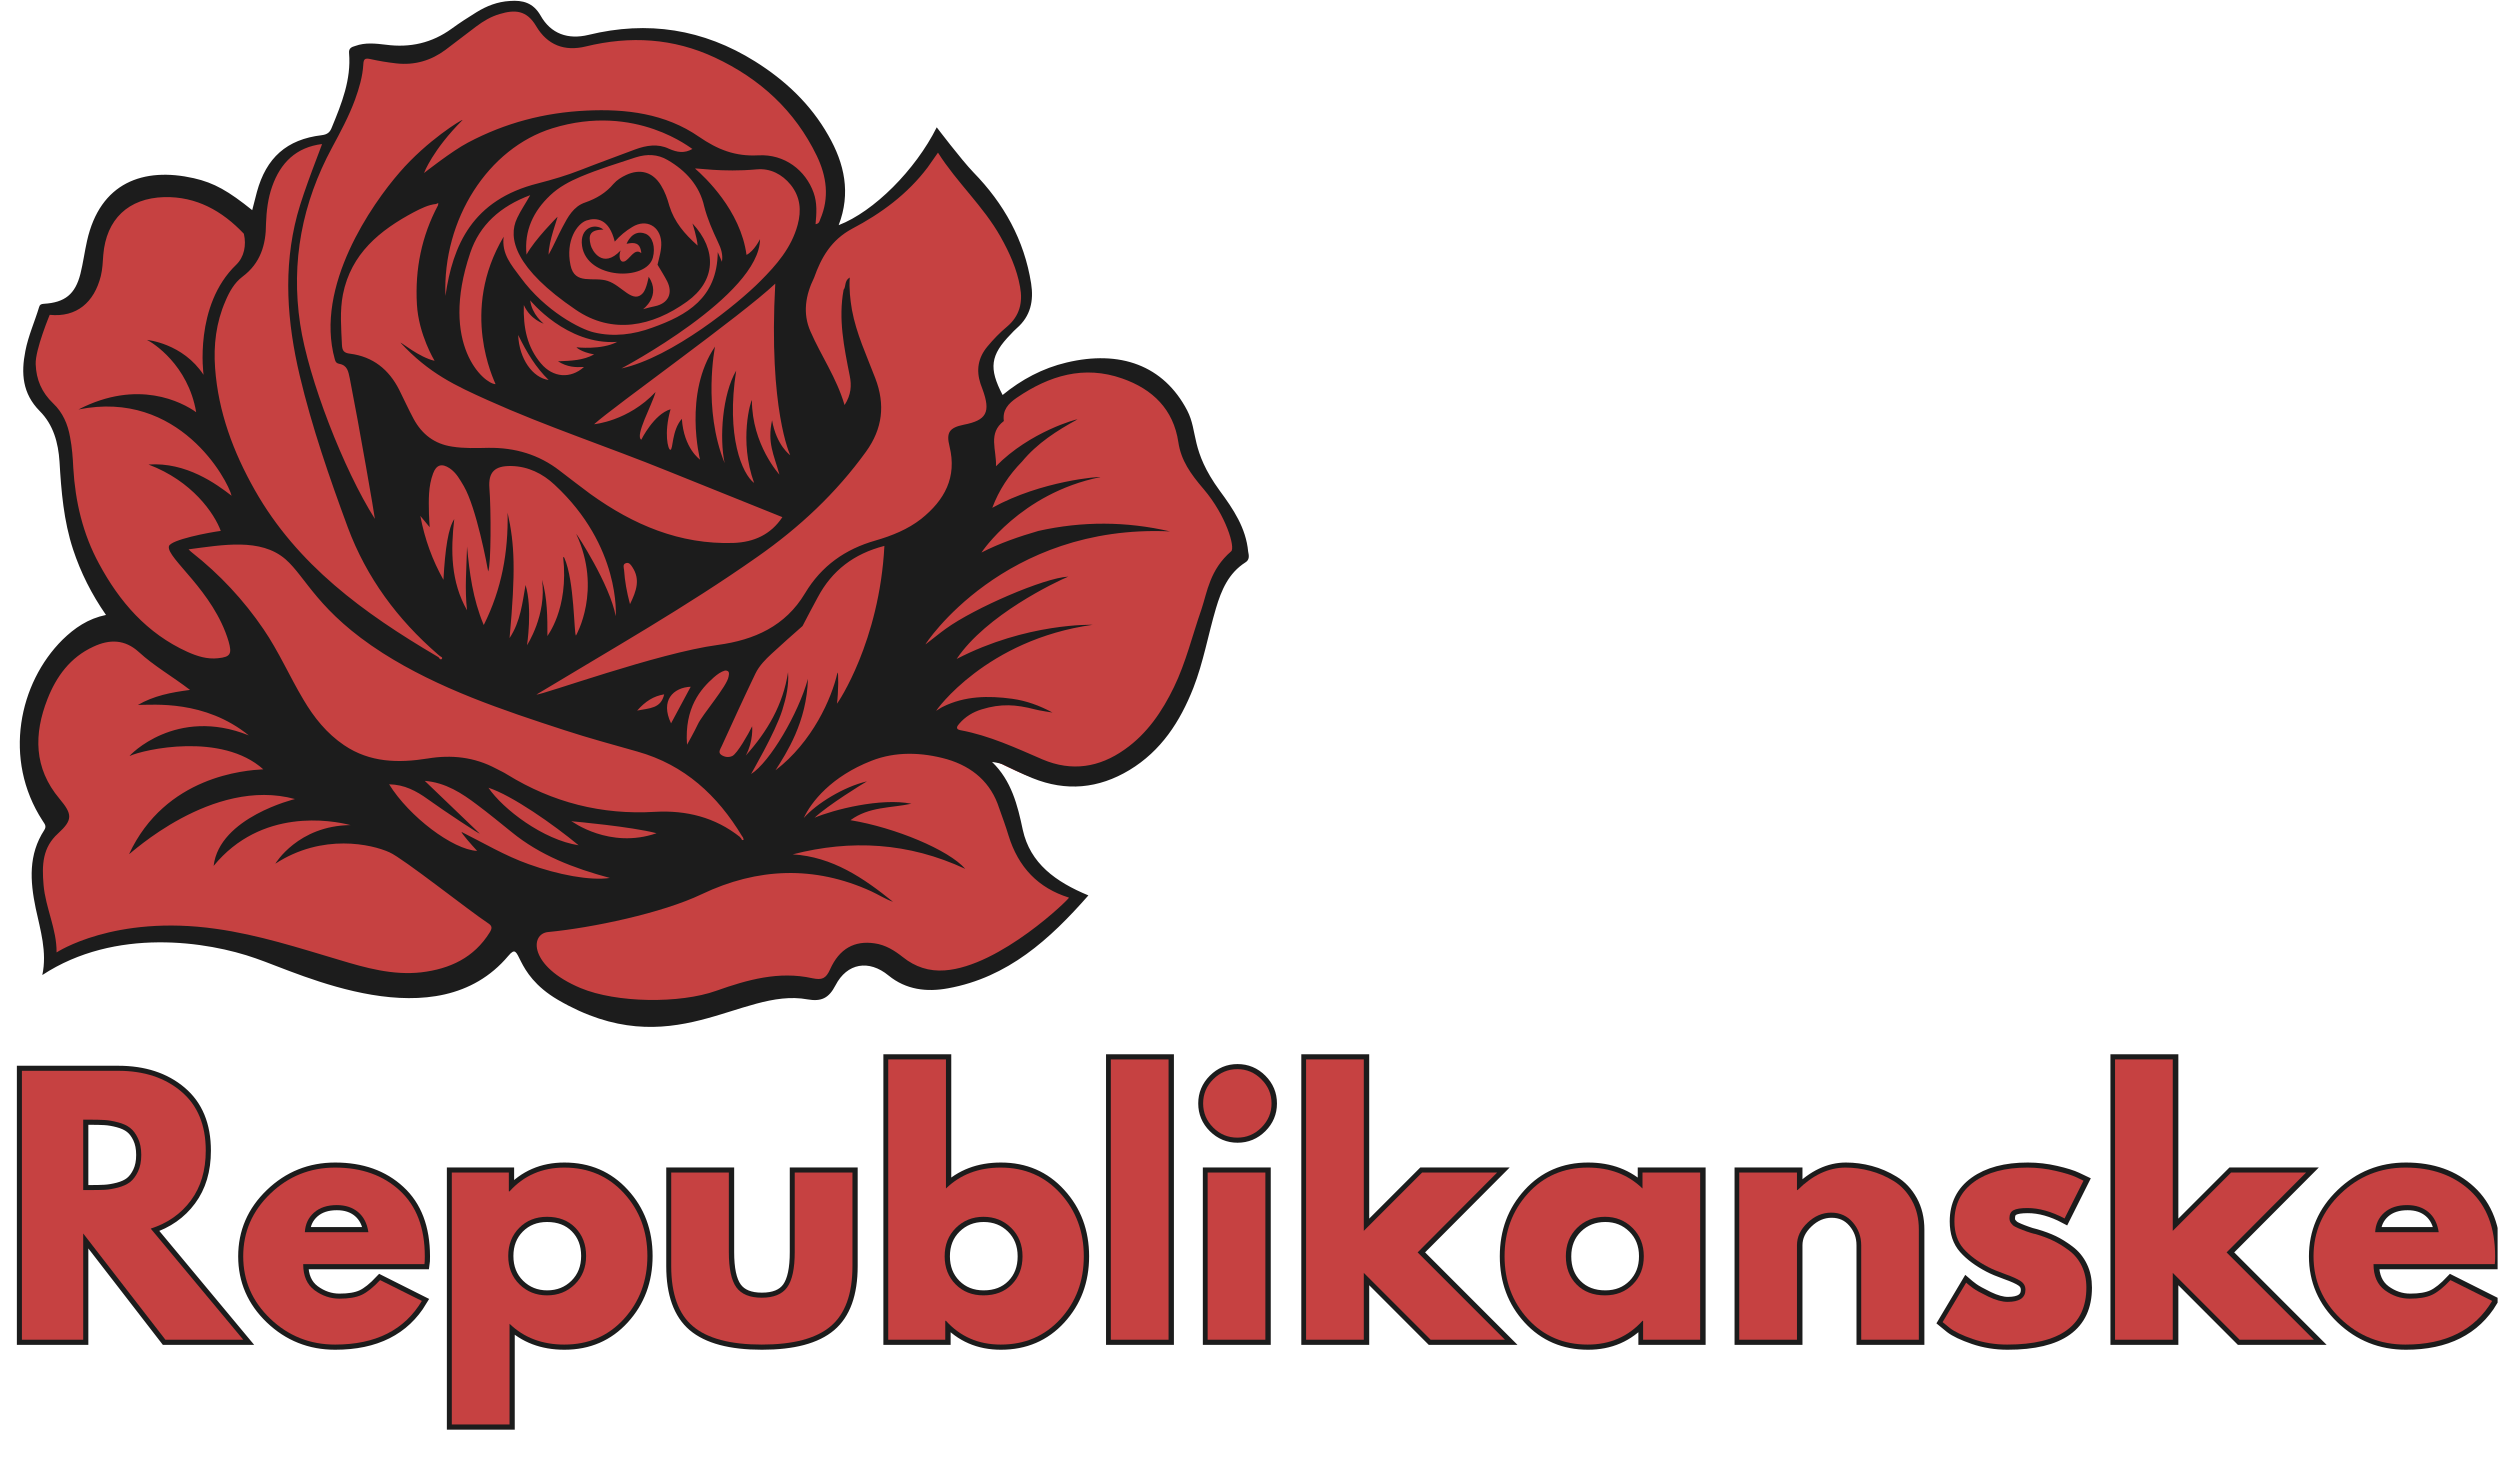
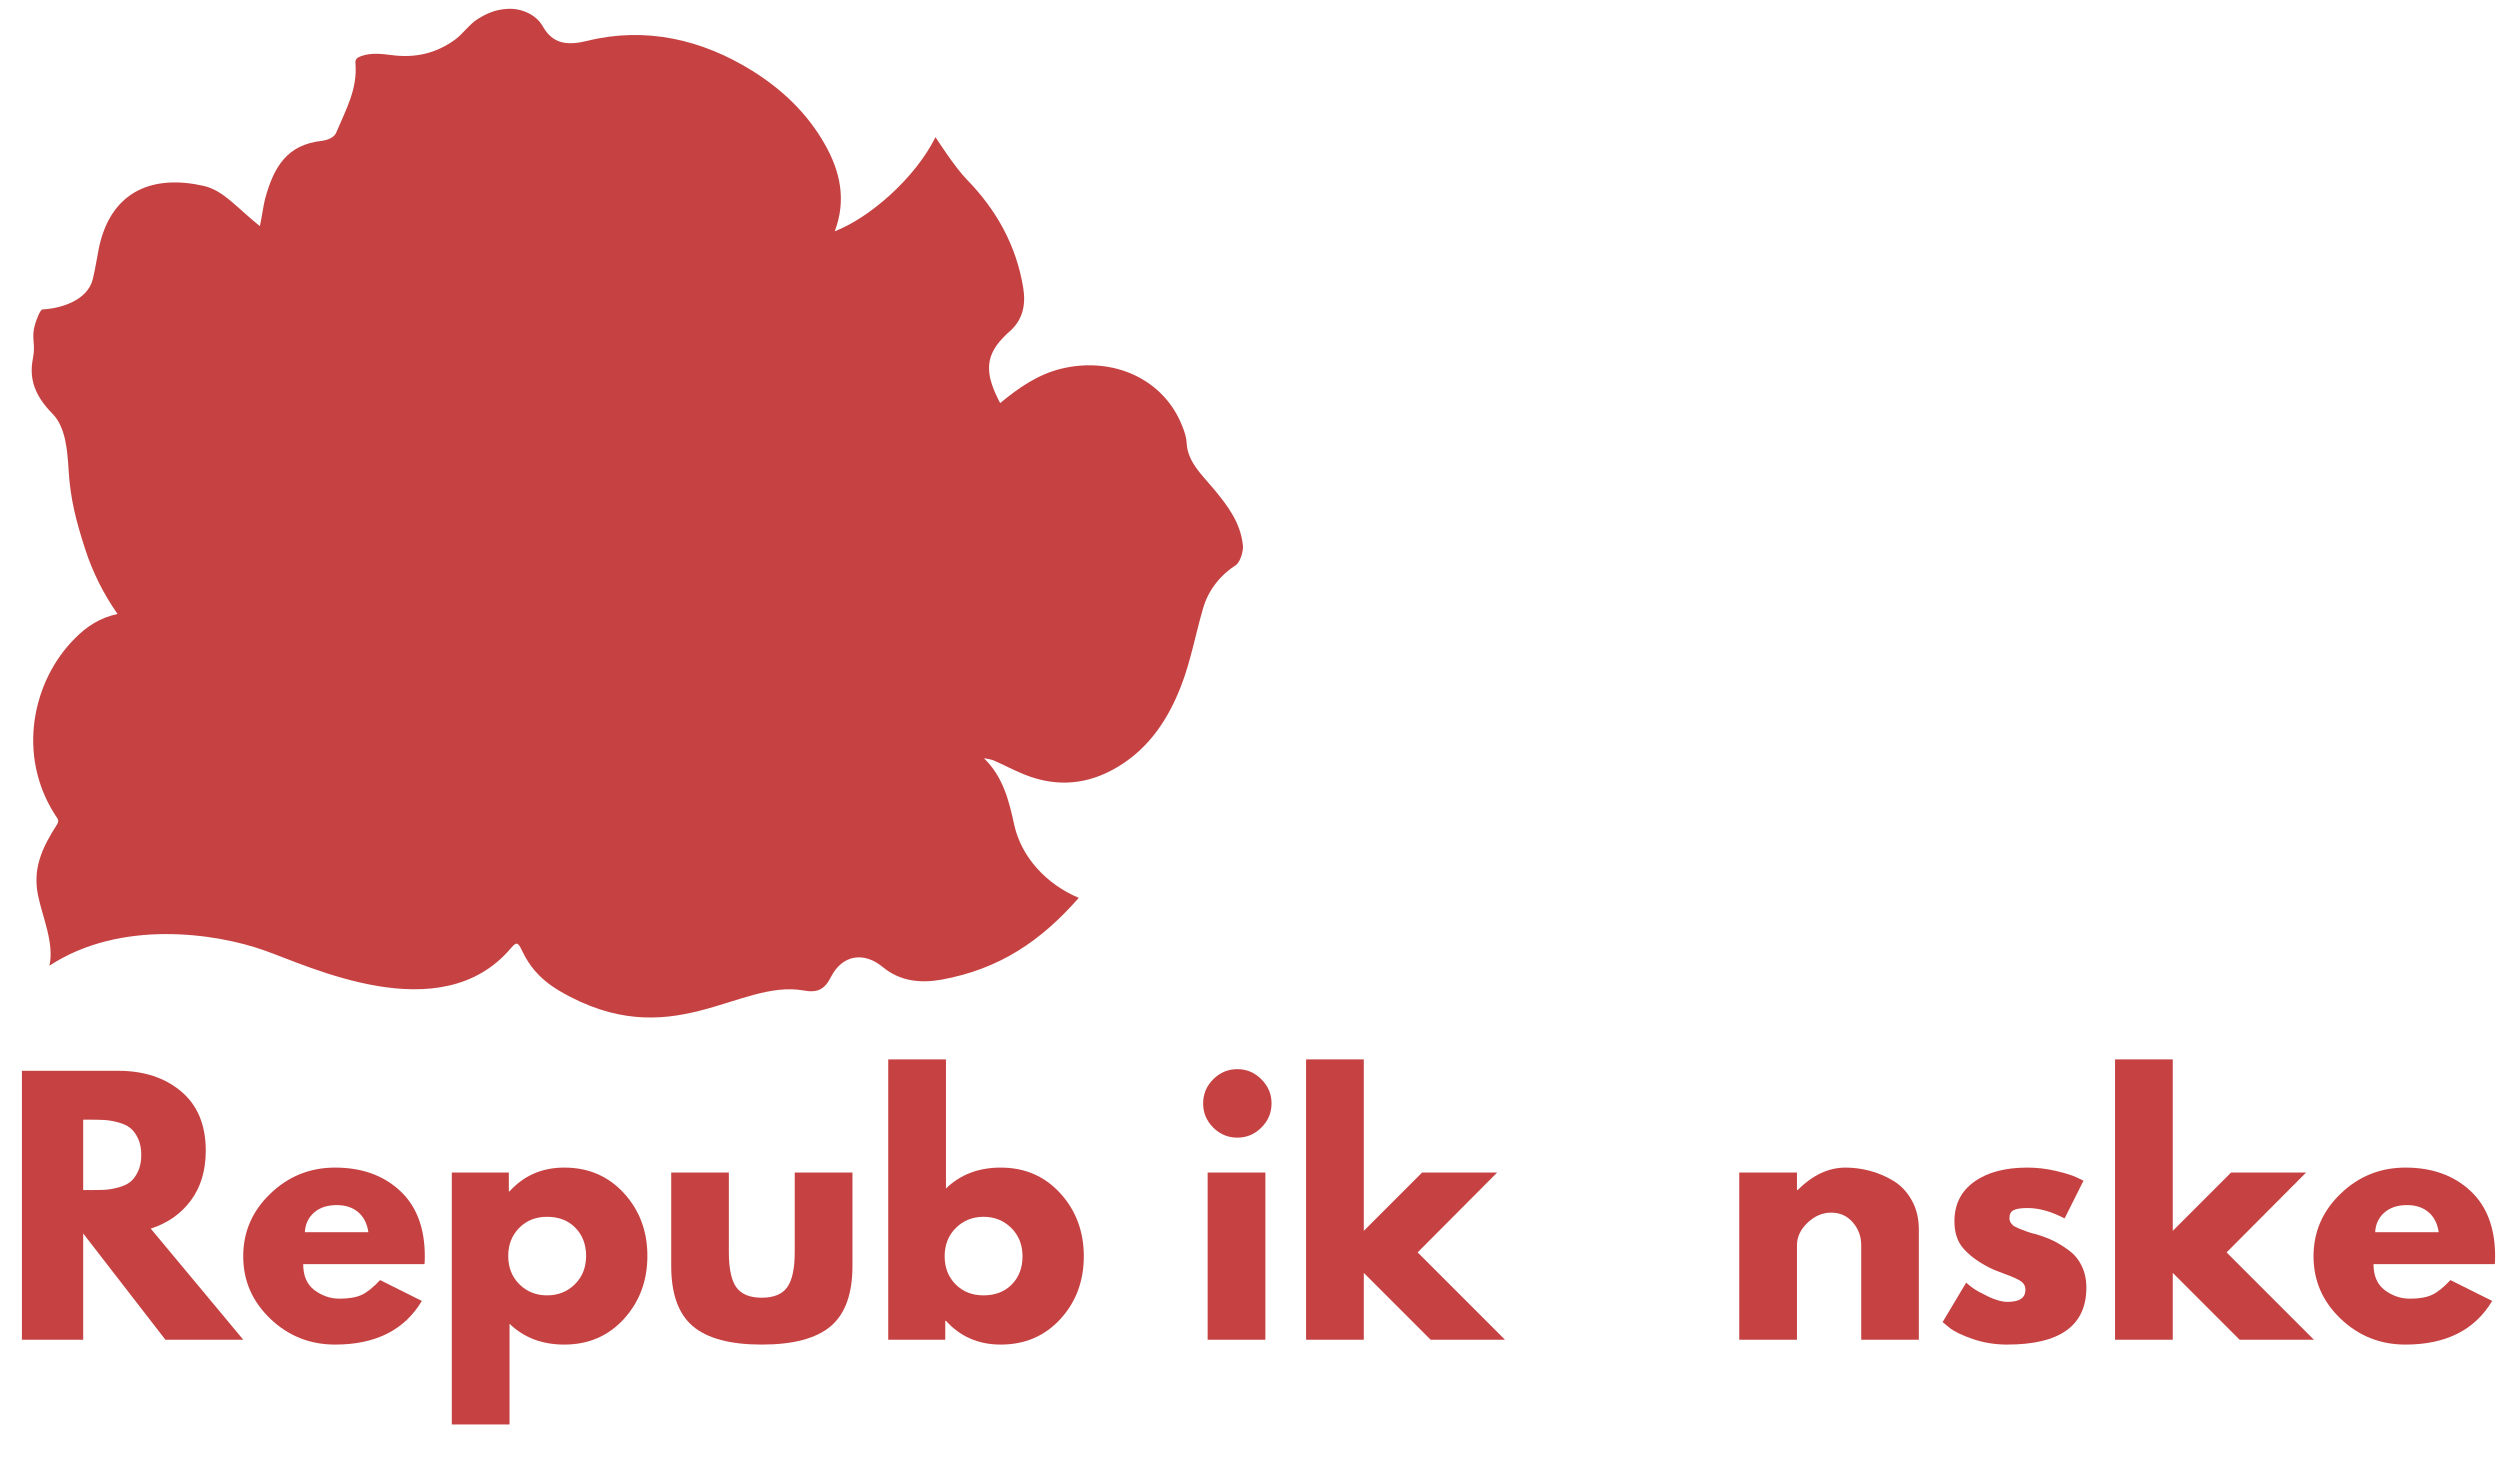
<svg xmlns="http://www.w3.org/2000/svg" width="600" zoomAndPan="magnify" viewBox="0 0 450 262.5" height="350" preserveAspectRatio="xMidYMid meet" version="1.0">
  <defs>
    <g />
    <clipPath id="15b3210c3e">
-       <path d="M 0.43 180 L 449.57 180 L 449.57 262 L 0.43 262 Z M 0.43 180 " clip-rule="nonzero" />
-     </clipPath>
+       </clipPath>
    <clipPath id="d1e6428f3e">
      <path d="M 416 210 L 449.57 210 L 449.57 243 L 416 243 Z M 416 210 " clip-rule="nonzero" />
    </clipPath>
  </defs>
  <path fill="#c64141" d="M 223.738 98.305 C 223.34 94.102 220.996 91.051 218.387 87.91 C 216.305 85.43 213.785 83.129 213.605 79.812 C 213.562 78.75 213.211 77.688 212.812 76.715 C 209.535 68.266 200.422 64.105 191.043 66.363 C 186.84 67.379 183.348 69.812 180.027 72.555 C 177.551 67.824 176.977 64.461 180.559 60.789 C 180.914 60.434 181.266 60.035 181.664 59.727 C 184.098 57.602 184.672 54.902 184.188 51.852 C 182.949 44.199 179.363 37.781 174.012 32.297 C 171.844 30.086 168.391 24.688 168.391 24.688 C 164.633 32.207 156.445 39.242 150.254 41.633 C 152.375 36.012 151.27 30.836 148.395 25.836 C 145.254 20.352 140.785 16.105 135.477 12.785 C 126.363 7.078 116.188 4.777 105.746 7.344 C 102.164 8.23 99.508 7.965 97.695 4.734 C 96.41 2.477 93.668 1.461 91.367 1.594 C 89.242 1.727 87.828 2.301 86.016 3.406 C 84.508 4.336 83.402 6.016 81.988 7.078 C 78.492 9.645 74.688 10.484 70.441 9.91 C 68.672 9.688 66.812 9.469 65.043 10.086 C 64.469 10.309 63.895 10.531 63.98 11.371 C 64.379 16.059 62.258 19.73 60.488 23.934 C 60.133 24.73 59.027 25.219 57.922 25.352 C 51.727 26.059 49.336 29.863 47.699 35.836 C 47.434 36.898 47.035 39.598 46.773 40.703 C 42.613 37.383 40.223 34.242 36.598 33.445 C 27.746 31.457 20.094 34.156 17.836 44.465 C 17.438 46.41 17.172 48.355 16.688 50.305 C 15.758 53.887 11.422 55.48 7.66 55.699 C 7.176 55.746 6.469 57.824 6.336 58.312 C 5.539 60.875 6.469 61.762 5.938 64.461 C 5.141 68.355 6.422 71.406 9.477 74.504 C 11.863 76.938 12.129 81.227 12.352 84.633 C 12.66 89.855 13.723 93.883 15.359 98.926 C 16.688 102.996 18.59 106.844 21.156 110.516 C 18.016 111.18 15.582 112.773 13.5 114.895 C 5.891 122.461 2.93 135.867 9.961 146.75 C 10.273 147.238 10.758 147.633 10.273 148.387 C 7.484 152.723 5.848 156.438 6.867 161.262 C 7.66 165.109 9.785 169.754 8.902 173.824 C 21.773 165.375 38.984 168.031 47.48 171.039 C 55.355 173.738 79.332 185.637 91.988 170.641 C 94.418 167.719 92.605 173.605 100.746 178.383 C 120.875 190.152 132.91 176.172 144.68 178.293 C 147.156 178.738 148.438 178.117 149.59 175.816 C 151.625 171.879 155.473 171.215 158.926 174.09 C 161.977 176.613 165.648 177.012 169.41 176.348 C 179.938 174.445 187.371 169.359 194.184 161.613 C 188.434 159.227 183.832 154.316 182.551 148.43 C 181.621 144.094 180.516 139.758 177.109 136.484 C 177.109 136.484 178.391 136.664 178.879 136.883 C 180.691 137.68 182.418 138.609 184.273 139.363 C 190.203 141.793 195.91 141.266 201.352 137.945 C 206.926 134.539 210.289 129.406 212.59 123.48 C 214.359 118.922 215.199 114.098 216.57 109.453 C 217.5 106.223 219.625 103.527 222.59 101.625 C 223.43 100.781 223.781 99.012 223.738 98.305 Z M 223.738 98.305 " fill-opacity="1" fill-rule="nonzero" />
-   <path fill="#1c1c1c" d="M 111.719 45.082 C 111.363 45.879 111.453 47.293 112.336 47.074 C 113.312 46.809 114.195 44.508 115.434 45.57 C 115.258 43.535 114.062 43.621 112.781 43.887 C 112.781 43.887 113.797 41.145 116.188 42.074 C 117.516 42.605 118 44.551 117.516 46.367 C 116.363 50.656 105.656 50.305 104.773 44.285 C 104.285 40.969 107.074 40.082 108.621 41.32 C 106.277 41.367 105.836 42.207 106.32 44.109 C 106.543 45.039 108.445 48.535 111.719 45.082 Z M 224.18 101.227 C 221.129 103.172 219.844 106.223 218.871 109.5 C 217.457 114.277 216.617 119.188 214.801 123.832 C 212.414 129.895 209.008 135.16 203.301 138.609 C 197.723 141.973 191.883 142.504 185.867 140.07 C 184.008 139.316 182.195 138.387 180.383 137.547 C 179.895 137.328 178.566 137.148 178.566 137.148 C 182.062 140.512 183.168 144.938 184.098 149.359 C 185.426 155.422 190.027 158.738 195.91 161.172 C 188.965 169.094 181.398 175.949 170.648 177.895 C 166.801 178.605 163.082 178.16 159.941 175.594 C 156.402 172.676 152.465 173.34 150.387 177.363 C 149.191 179.664 147.863 180.328 145.344 179.887 C 133.309 177.676 121.055 192.008 100.438 179.977 C 92.121 175.109 93.977 169.094 91.5 172.055 C 78.582 187.406 54.07 175.242 46.02 172.5 C 37.348 169.445 20.758 166.879 7.617 175.508 C 8.504 171.348 7.262 167.41 6.422 163.473 C 5.406 158.562 5.098 153.828 7.973 149.406 C 8.457 148.652 7.973 148.254 7.66 147.723 C 0.449 136.617 3.457 122.902 11.246 115.16 C 13.414 113.039 15.848 111.355 19.078 110.691 C 16.465 106.934 14.52 103.039 13.148 98.879 C 11.465 93.75 11.023 88.438 10.715 83.129 C 10.492 79.68 9.609 76.449 7.133 73.973 C 4.035 70.832 3.77 67.203 4.566 63.176 C 5.098 60.434 6.246 57.914 7.043 55.258 C 7.176 54.816 7.395 54.727 7.883 54.684 C 11.688 54.461 13.547 52.957 14.477 49.285 C 14.961 47.34 15.227 45.305 15.668 43.355 C 18.016 32.828 25.844 30.039 34.871 32.074 C 38.586 32.914 41.152 34.422 45.398 37.828 C 45.711 36.676 45.977 35.613 46.242 34.555 C 47.922 28.402 51.594 25.086 57.922 24.332 C 59.027 24.199 59.426 23.715 59.734 22.918 C 61.504 18.625 63.23 14.336 62.832 9.555 C 62.742 8.672 63.316 8.449 63.938 8.273 C 65.75 7.609 67.609 7.832 69.469 8.051 C 73.805 8.629 77.742 7.742 81.281 5.176 C 82.738 4.113 84.246 3.141 85.75 2.211 C 87.605 1.062 89.555 0.309 91.766 0.176 C 94.109 0 95.969 0.488 97.297 2.789 C 99.152 6.105 102.25 7.168 105.922 6.281 C 116.586 3.672 126.582 5.219 135.918 11.059 C 141.359 14.469 145.918 18.758 149.102 24.379 C 152.023 29.465 153.172 34.773 150.961 40.527 C 157.289 38.094 164.766 30.617 168.613 22.918 C 168.613 22.918 173.039 28.758 175.207 31.012 C 180.691 36.633 184.363 43.18 185.602 51.012 C 186.09 54.152 185.516 56.895 183.035 59.062 C 182.637 59.418 182.285 59.77 181.93 60.168 C 178.258 63.93 177.949 66.273 180.469 71.098 C 183.875 68.309 187.68 66.273 191.973 65.258 C 201.574 62.957 209.449 65.742 213.695 73.883 C 215.688 77.734 214.227 81.008 219.535 88.305 C 222.012 91.668 224.27 95.031 224.668 99.277 C 224.801 99.941 224.977 100.738 224.18 101.227 Z M 146.535 49.992 C 144.988 53.133 144.457 56.41 145.875 59.637 C 147.777 64.02 150.562 67.957 152.023 72.91 C 153.219 71.051 153.305 69.371 152.953 67.645 C 151.934 62.512 150.871 57.426 151.848 52.16 C 152.332 51.543 151.934 50.566 152.953 49.949 C 152.82 52.027 153.039 53.93 153.352 55.789 C 154.145 60.082 156.004 64.02 157.555 68.09 C 159.367 72.82 158.879 77.156 155.871 81.316 C 150.473 88.793 143.883 94.941 136.359 100.207 C 123.531 109.234 109.949 116.93 96.543 125.027 C 97.562 125.117 118.531 117.508 129.195 116.09 C 135.742 115.207 141.359 112.727 144.898 106.801 C 147.863 101.844 152.156 98.836 157.598 97.289 C 160.516 96.445 163.395 95.297 165.824 93.395 C 170.027 90.031 172.285 85.918 170.914 80.344 C 170.293 77.867 170.871 76.98 173.48 76.449 C 177.551 75.652 178.391 74.238 176.844 70.035 C 176.711 69.727 176.621 69.371 176.488 69.062 C 175.691 66.629 176.047 64.414 177.727 62.383 C 178.789 61.098 179.984 59.859 181.266 58.797 C 183.523 56.895 184.141 54.461 183.609 51.629 C 183.035 48.402 181.707 45.48 180.117 42.648 C 177.02 37.117 172.242 32.871 168.836 27.473 C 168.125 28.449 167.598 29.289 166.977 30.129 C 163.348 34.949 158.57 38.445 153.352 41.188 C 149.59 43.223 147.82 46.367 146.535 49.992 Z M 150.652 126.664 C 150.828 126.531 158.305 115.473 159.191 98.262 C 153.703 99.676 149.766 102.684 147.199 107.508 C 146.27 109.234 145.344 110.957 144.457 112.684 C 142.598 114.32 140.742 115.957 138.926 117.641 C 137.777 118.699 136.672 119.809 135.965 121.266 C 133.883 125.602 131.895 129.938 129.902 134.316 C 129.68 134.805 129.195 135.426 129.812 135.867 C 130.387 136.266 131.098 136.398 131.805 136.086 C 132.688 135.691 134.77 132.016 135.387 130.734 C 135.387 130.734 135.652 133.391 134.238 136 C 138.129 131.664 140.961 126.84 141.848 121 C 142.023 123.301 141.539 125.516 140.828 127.77 C 139.547 131.93 135.078 139.449 135.211 139.316 C 138.574 137.195 143.707 128.434 145.43 122.195 C 145.211 130.027 141.539 135.559 139.59 138.652 C 146.227 133.566 149.723 125.691 150.738 121.09 C 150.961 120.781 150.918 124.762 150.652 126.664 Z M 133.574 151.219 C 133.574 151.219 133.574 151.262 133.574 151.219 C 133.574 151.262 133.617 151.219 133.574 151.219 C 133.75 151.176 133.973 151.219 133.797 150.91 C 133.797 150.91 133.797 150.91 133.797 150.953 C 133.797 150.82 133.707 150.645 133.574 150.512 C 129.148 143.168 123.223 137.68 114.77 135.293 C 110.391 134.051 105.969 132.859 101.633 131.441 C 90.352 127.77 78.98 123.965 68.891 117.551 C 57.211 110.074 55.09 103.879 51.371 100.648 C 46.902 96.801 40.047 98.086 33.941 98.879 C 34.25 99.191 34.383 99.324 34.562 99.457 C 39.559 103.395 43.852 107.996 47.434 113.258 C 50.18 117.285 52.125 121.754 54.602 125.91 C 56.504 129.141 58.805 132.016 61.945 134.141 C 66.594 137.281 71.723 137.371 76.988 136.531 C 81.281 135.82 85.395 136.266 89.289 138.344 C 89.953 138.699 90.66 139.008 91.277 139.406 C 99.465 144.449 108.312 146.707 117.914 146.129 C 123.531 145.82 128.707 147.105 133.176 150.645 C 133.398 150.863 133.484 151.043 133.574 151.219 Z M 87.918 141.793 C 90.527 145.645 97.781 151.176 104.152 152.148 C 99.598 148.387 92.164 143.168 87.918 141.793 Z M 103.18 147.855 C 103.047 147.812 102.957 147.812 102.824 147.766 C 102.914 147.855 109.773 152.898 118.176 149.98 C 113.621 148.785 103.18 147.855 103.18 147.855 Z M 74.512 38.18 C 68.363 41.453 63.184 45.656 61.727 53 C 61.148 55.965 61.414 59.02 61.547 62.027 C 61.594 63.09 61.859 63.531 63.008 63.664 C 67.121 64.195 70 66.496 71.855 70.168 C 72.742 71.938 73.539 73.707 74.469 75.434 C 75.973 78.176 78.184 79.902 81.367 80.387 C 83.582 80.742 85.75 80.652 87.961 80.609 C 92.695 80.562 96.984 81.805 100.746 84.723 C 102.605 86.141 104.418 87.555 106.277 88.926 C 113.977 94.457 122.336 98.039 132.027 97.73 C 135.699 97.598 138.75 96.227 140.828 93.086 C 133.93 90.297 127.07 87.555 120.258 84.812 C 109.461 80.43 98.402 76.805 87.785 72.027 C 81.988 69.414 77.254 67.246 72.078 61.672 C 72.211 61.586 75.484 64.328 78.227 64.945 C 78.227 64.945 75.352 60.258 75.043 54.77 C 74.688 48.445 75.883 42.516 78.848 36.941 C 78.848 36.809 78.891 36.676 78.891 36.543 C 78.758 36.59 78.625 36.676 78.492 36.719 C 77.121 36.852 75.793 37.516 74.512 38.18 Z M 138.973 75.652 C 139.77 80.211 142.246 81.938 142.246 81.938 C 142.246 81.938 138.309 73.75 139.547 51.055 C 133.531 56.762 110.434 73.176 106.941 76.359 C 106.941 76.359 113.047 75.832 118 70.566 C 117.383 72.867 114.238 78.441 115.434 79.148 C 115.434 79.148 117.691 74.547 120.699 73.664 C 119.461 78.043 120.258 80.961 120.656 80.961 C 121.188 81.008 120.875 77.512 122.734 75.387 C 123.09 80.742 126.008 82.73 126.008 82.73 C 126.008 82.73 122.957 70.832 128.707 62.383 C 128.707 62.383 126.449 73.574 130.434 83.352 C 129.461 78.793 130.035 70.965 132.512 66.715 C 130.652 78.574 133.617 85.344 135.742 86.934 C 132.953 79.238 135.168 72.027 135.344 72.027 C 135.344 80.035 140.297 85.43 140.297 85.43 C 139.281 81.758 138.086 79.723 138.973 75.652 Z M 143.574 40.48 C 144.281 37.871 144.059 35.438 142.332 33.27 C 140.785 31.367 138.66 30.262 136.227 30.484 C 129.992 31.059 125.035 30.172 125.125 30.352 C 126.805 31.809 133.309 37.871 134.371 45.879 C 135.742 45.215 136.805 43.047 136.805 43.047 C 136.715 53.18 111.852 66.32 111.852 66.32 C 121.008 64.328 132.953 54.551 136.848 50.613 C 139.77 47.691 142.465 44.594 143.574 40.48 Z M 105.125 66.055 C 103.578 66.141 102.117 66.098 100.438 65.035 C 102.914 64.945 104.992 64.859 106.941 63.797 C 104.508 63.355 103.754 62.512 103.754 62.512 C 103.754 62.512 108.223 63.043 111.098 61.539 C 101.984 62.16 95.438 54.062 95.438 54.062 C 95.703 56.586 97.871 58.266 97.871 58.266 C 97.871 58.266 95.438 57.516 94.289 54.902 C 94.156 59.02 94.906 62.512 97.383 65.434 C 99.551 68 102.691 68.223 105.125 66.055 Z M 93.27 60.301 C 93.445 64.594 95.879 68 98.754 68.398 C 96.453 66.141 94.863 63.531 93.27 60.301 Z M 120.168 28.801 C 118.355 27.738 116.453 27.695 114.461 28.316 C 111.098 29.422 107.781 30.438 104.508 31.809 C 102.516 32.652 100.613 33.668 99.066 35.129 C 96.012 38.004 94.332 41.5 94.773 45.836 C 96.191 43.18 100.348 39.02 100.348 39.02 C 100.438 39.109 98.711 43.535 98.754 45.836 C 99.684 44.199 100.391 42.473 101.277 40.836 C 102.207 39.066 103.223 37.164 105.305 36.457 C 107.34 35.746 109.062 34.73 110.434 33.094 C 111.055 32.387 111.852 31.898 112.691 31.5 C 115.258 30.305 117.516 30.969 118.973 33.359 C 119.684 34.508 120.125 35.746 120.477 37.031 C 121.363 39.949 123.223 42.117 125.566 44.199 C 125.477 42.738 124.637 40.215 124.637 40.215 C 129.148 45.039 128.84 50.566 123.664 54.285 C 117.383 58.797 110.215 60.258 103.621 55.746 C 92.738 48.355 91.324 42.871 93.094 39.242 C 93.711 37.914 94.551 36.719 95.438 35.129 C 90.086 37.117 86.324 40.48 84.641 45.523 C 79.023 62.117 87.164 69.105 89.199 69.148 C 88.977 68.484 82.695 56.012 90.66 42.605 C 90.262 45.703 92.031 47.691 93.711 49.949 C 98.18 56.055 104.551 59.285 106.852 59.816 C 110.48 60.699 114.062 60.215 117.426 58.973 C 123.621 56.762 129.105 53.664 129.195 45.391 C 129.547 46.234 129.77 46.629 129.945 47.117 C 130.168 45.789 129.77 44.684 129.238 43.578 C 128.266 41.5 127.336 39.418 126.762 37.164 C 125.922 33.402 123.441 30.703 120.168 28.801 Z M 105.57 39.684 C 103.887 40.262 101.766 43.27 102.691 47.738 C 103.445 51.41 106.852 49.727 109.375 50.566 C 111.984 51.41 113.93 54.816 115.746 52.734 C 116.406 51.941 116.762 49.816 116.762 49.816 C 119.062 53.266 115.746 55.656 115.746 55.656 C 116.539 55.434 117.203 55.258 117.867 55.125 C 120.258 54.637 121.188 52.824 120.082 50.613 C 119.551 49.594 118.93 48.621 118.355 47.648 C 118.664 46.32 119.105 44.949 119.02 43.578 C 118.84 40.703 116.32 39.332 113.844 40.836 C 112.648 41.543 111.586 42.43 110.656 43.488 C 109.641 39.332 107.34 39.109 105.57 39.684 Z M 124.637 26.809 C 124.68 26.988 114.551 18.406 99.418 23.094 C 87.871 26.68 79.645 39.465 80.176 53.266 C 81.5 44.152 84.996 35.969 96.852 33.004 C 99.418 32.34 101.984 31.59 104.461 30.617 C 107.738 29.332 111.055 28.137 114.328 26.898 C 116.363 26.148 118.441 25.836 120.391 26.766 C 121.895 27.43 123.176 27.652 124.637 26.809 Z M 113.844 102.109 C 113.578 101.711 113.266 101.18 112.691 101.359 C 112.027 101.535 112.293 102.199 112.336 102.641 C 112.469 104.543 112.781 106.445 113.398 108.746 C 114.594 106.312 115.258 104.277 113.844 102.109 Z M 75.66 92.863 C 76.457 97.066 77.828 100.828 79.82 104.367 C 80.129 98.66 80.703 95.031 81.766 93.438 C 81.102 99.145 81.148 104.719 84.066 109.852 C 83.625 106.047 83.98 102.199 84.066 98.395 C 84.508 103.082 85.086 107.773 87.074 112.508 C 90.352 105.961 91.5 99.277 91.367 92.332 C 91.367 92.289 91.41 92.242 91.367 92.289 C 92.648 97.996 92.828 102.73 91.723 114.852 C 93.711 111.844 94.023 108.523 94.598 105.297 C 95.879 109.5 94.863 116.133 94.863 116.133 C 94.863 116.133 98.445 110.691 97.562 104.367 C 98.535 107.684 98.535 111.09 98.535 114.496 C 98.402 114.543 102.426 109.766 101.367 100.25 C 101.453 100.297 101.586 100.34 101.586 100.43 C 103.402 104.543 103.312 114.145 103.668 114.41 C 103.668 114.41 108.445 106.223 103.711 96.094 C 103.801 96.051 109.773 105.207 110.832 110.914 C 110.832 110.914 111.809 98.348 99.816 87.246 C 97.695 85.254 95.039 83.926 91.988 83.883 C 89.066 83.84 87.871 84.945 88.094 87.863 C 88.402 91.758 88.402 101.711 87.871 102.863 C 87.695 101.801 85.75 91.402 83.492 87.512 C 82.785 86.316 82.121 85.078 80.926 84.281 C 79.512 83.352 78.539 83.66 77.961 85.211 C 77.078 87.555 77.164 89.988 77.211 92.422 C 77.211 93.172 77.297 93.926 77.344 94.898 Z M 119.551 124.984 C 117.648 125.293 116.188 126.223 114.684 127.902 C 116.938 127.461 118.973 127.551 119.551 124.984 Z M 124.328 123.613 C 121.23 123.746 118.797 126.043 120.789 130.203 C 121.984 127.945 123.133 125.824 124.328 123.613 Z M 123.664 134.051 C 123.664 134.051 125.035 131.621 125.609 130.379 C 126.363 128.699 130.875 123.523 131.141 121.797 C 131.23 121.312 131.406 120.691 130.52 120.691 C 129.727 120.914 129.105 121.398 128.484 121.93 C 126.141 124.008 123.176 127.371 123.664 134.051 Z M 54.027 58.312 C 55.488 68.133 61.859 84.547 67.477 93.395 C 67.477 92.996 64.559 76.184 62.965 68.133 C 62.699 66.895 62.566 65.742 61.016 65.477 C 60.621 65.391 60.398 65.211 60.266 64.68 C 56.594 51.496 66.988 36.719 71.902 31.059 C 76.898 25.262 83.184 21.457 83.27 21.59 C 77.828 27.031 76.324 31.145 76.324 31.145 C 76.324 31.145 81.367 27.164 84.246 25.66 C 90.926 22.121 98.004 20.262 105.523 19.91 C 112.691 19.555 119.77 20.441 125.789 24.598 C 129.195 26.941 132.336 28.184 136.492 27.961 C 141.273 27.695 145.031 30.703 146.449 34.684 C 147.113 36.543 146.98 38.402 146.801 40.348 C 147.465 40.262 147.512 39.816 147.645 39.465 C 149.324 35.57 148.793 31.723 147.023 28.051 C 143.086 19.91 136.805 14.156 128.664 10.352 C 121.188 6.859 113.445 6.414 105.438 8.363 C 101.633 9.289 98.535 8.141 96.5 4.691 C 94.773 1.77 92.605 1.727 89.953 2.523 C 88.402 2.965 86.988 3.805 85.703 4.777 C 83.848 6.148 82.031 7.609 80.176 8.98 C 77.562 10.926 74.598 11.77 71.371 11.414 C 69.777 11.238 68.184 10.973 66.594 10.617 C 65.707 10.441 65.441 10.617 65.398 11.59 C 65.266 13.805 64.645 15.883 63.895 17.961 C 62.785 20.969 61.281 23.758 59.777 26.547 C 54.383 36.543 52.348 47.117 54.027 58.312 Z M 43.629 49.816 C 42.172 50.922 41.285 52.516 40.578 54.195 C 38.898 58.047 38.41 62.117 38.719 66.273 C 39.293 74.148 41.992 81.359 45.844 88.176 C 53.496 101.711 65.531 110.383 78.492 118.035 C 78.625 118.125 78.758 118.215 78.934 118.301 C 79.066 118.523 79.332 118.832 79.512 118.613 C 79.777 118.301 79.289 118.215 79.113 118.035 C 79.023 117.949 78.891 117.859 78.801 117.773 C 71.547 111.488 65.973 103.969 62.609 94.941 C 59.293 85.961 56.152 76.891 53.938 67.559 C 51.684 58 50.93 48.355 53.496 38.711 C 54.648 34.332 58.055 25.883 57.965 25.926 C 53.32 26.5 50.488 29.289 48.984 33.578 C 48.23 35.703 47.965 37.961 47.879 40.262 C 47.879 44.02 46.902 47.383 43.629 49.816 Z M 33.719 117.328 C 35.488 118.125 37.305 118.699 39.25 118.48 C 41.508 118.258 41.773 117.684 41.152 115.473 C 38.453 106.355 29.961 100.473 30.402 98.348 C 30.625 97.156 37.703 95.828 39.738 95.562 C 38.586 92.422 34.605 86.582 26.73 83.617 C 33.5 83.129 38.941 87.113 41.684 89.234 C 41.02 86.449 32.262 70.035 14.121 73.707 C 24.828 68.176 32.746 72.379 35.312 74.195 C 33.852 65.656 27.48 61.672 26.465 61.188 C 26.465 61.188 32.879 61.762 36.641 67.469 C 36.641 67.469 34.871 54.992 42.523 47.648 C 43.941 46.277 44.383 44.152 43.895 42.074 C 40.004 37.961 35.355 35.348 29.562 35.48 C 23.102 35.66 19.121 39.465 18.59 45.879 C 18.5 47.16 18.457 48.402 18.148 49.684 C 16.953 54.418 13.812 57.16 8.945 56.672 C 8.945 56.672 6.336 62.957 6.422 65.523 C 6.512 68.355 7.527 70.652 9.562 72.602 C 11.289 74.238 12.219 76.359 12.617 78.707 C 12.973 80.52 13.105 82.379 13.191 84.238 C 13.547 90.297 14.918 96.137 17.836 101.492 C 21.508 108.305 26.422 114.012 33.719 117.328 Z M 88.137 167.852 C 88.625 167.059 88.625 166.66 87.785 166.129 C 84.598 164.047 72.609 154.535 70.133 153.43 C 66.945 151.969 58.055 149.934 49.559 155.465 C 49.559 155.465 53.629 148.609 63.098 148.52 C 59.691 147.633 47.035 145.379 38.453 155.863 C 39.473 147.105 53.098 143.828 53.098 143.828 C 38.188 139.758 23.324 153.871 23.234 153.738 C 29.781 139.672 44.117 138.652 47.391 138.477 C 39.914 131.754 25.844 134.895 23.324 136.086 C 23.277 136 31.684 127.105 44.781 132.371 C 36.863 125.957 27.66 126.887 24.828 126.887 C 27.66 125.25 30.758 124.629 34.207 124.188 C 30.977 121.711 27.746 119.895 25.004 117.375 C 22.484 115.074 19.738 115.027 16.82 116.398 C 12.66 118.301 10.141 121.754 8.547 125.824 C 6.07 132.148 6.07 138.254 10.715 143.785 C 13.059 146.574 13.105 147.59 10.449 150.023 C 7.66 152.547 7.527 155.641 7.84 159.27 C 8.191 163.43 10.227 167.234 10.184 171.438 C 10.184 171.438 20.535 164.578 38.898 167.191 C 46.461 168.25 53.719 170.598 61.016 172.766 C 65.84 174.223 70.707 175.594 75.84 175.02 C 80.969 174.402 85.305 172.41 88.137 167.852 Z M 95.172 155.555 C 100.438 157.457 106.234 158.562 109.773 158.031 C 103.223 156.262 97.207 153.961 92.074 149.758 C 90.039 148.121 88.004 146.441 85.926 144.891 C 83.137 142.77 80.219 140.867 76.457 140.555 L 86.367 150.066 C 86.281 150.156 80.043 146.043 77.031 143.875 C 74.953 142.371 72.785 141.219 70.043 141.176 C 73.625 146.973 81.5 152.945 85.883 153.164 C 84.863 152.059 82.961 149.891 83.094 149.758 C 87.074 151.75 90.926 154.051 95.172 155.555 Z M 170.473 136.664 C 165.914 135.379 161.18 135.246 156.891 136.93 C 149.633 139.758 146.004 144.359 144.68 147.238 C 146.98 144.625 151.891 141.617 156.047 140.645 C 155.34 141.043 149.016 144.938 146.625 147.191 C 150.074 145.73 158.57 143.566 164.055 144.672 C 160.383 145.469 156.445 145.156 153.086 147.633 C 161.137 148.961 170.781 152.988 173.746 156.395 C 163.48 151.617 153.172 151.086 142.688 153.785 C 149.855 154.227 155.43 158.031 160.738 162.324 C 159.367 161.836 158.129 161.039 156.801 160.422 C 146.582 155.773 136.359 156.172 126.316 160.953 C 119.195 164.359 106.586 167.012 98.668 167.766 C 95.348 168.074 95.215 173.957 104.508 177.852 C 110.965 180.551 122.379 180.684 128.93 178.34 C 134.547 176.348 140.211 174.754 146.227 176.082 C 147.953 176.438 148.66 176.172 149.414 174.488 C 151.094 170.73 153.836 169.27 157.422 169.801 C 159.367 170.066 161.004 171.082 162.508 172.277 C 164.719 174.047 167.242 174.887 170.074 174.668 C 180.027 173.957 192.637 161.66 192.414 161.57 C 186.887 159.844 183.301 156.129 181.531 150.379 C 181.047 148.742 180.426 147.105 179.852 145.469 C 178.391 140.91 175.117 138.035 170.473 136.664 Z M 221.613 99.234 C 222.367 98.57 220.73 92.82 216.66 88.043 C 214.27 85.254 212.59 82.863 212.102 79.59 C 211.219 73.664 207.457 70.035 202.016 68.133 C 195.113 65.699 188.875 67.602 183.035 71.582 C 181.488 72.645 180.426 73.797 180.691 75.785 C 177.77 78 179.41 80.961 179.277 83.926 C 185.383 77.688 193.918 75.387 193.965 75.477 C 190.246 77.512 186.707 79.77 183.965 83.086 C 181.621 85.477 179.805 88.219 178.613 91.402 C 187.504 86.492 198.121 85.742 198.078 85.875 C 183.656 88.793 176.664 99.457 176.664 99.457 C 179.938 97.773 183.434 96.578 186.93 95.562 C 194.848 93.793 202.723 93.836 210.598 95.652 C 180.648 94.277 166.445 116.047 166.578 116 C 167.816 115.074 169.012 114.055 170.25 113.172 C 175.383 109.453 187.945 104.012 192.281 103.793 C 189.98 104.766 177.508 110.691 172.195 118.613 C 184.852 112.062 196.707 112.461 196.707 112.461 C 177.551 115.117 168.438 127.902 168.523 127.945 C 168.57 127.945 169.277 127.418 169.676 127.238 C 173.656 125.25 177.902 125.203 182.195 125.781 C 184.719 126.133 187.062 126.973 189.453 128.258 C 189.453 128.258 187.02 127.902 186.266 127.684 C 182.859 126.797 180.16 126.621 176.711 127.684 C 175.117 128.168 173.746 129.008 172.684 130.246 C 172.285 130.691 171.887 131.266 172.906 131.441 C 178.125 132.414 182.859 134.629 187.68 136.707 C 192.902 138.918 197.855 138.168 202.457 134.895 C 206.484 132.062 209.184 128.078 211.305 123.699 C 213.473 119.23 214.625 114.363 216.262 109.676 C 217.324 106.488 217.766 102.551 221.613 99.234 Z M 221.613 99.234 " fill-opacity="1" fill-rule="nonzero" />
  <g clip-path="url(#15b3210c3e)">
    <path stroke-linecap="butt" transform="matrix(1.572, 0, 0, 1.572, 0.428, 186.142)" fill="none" stroke-linejoin="miter" d="M 2.243 4.205 L 13.251 4.205 C 16.216 4.205 18.632 4.995 20.496 6.573 C 22.363 8.154 23.295 10.411 23.295 13.346 C 23.295 15.613 22.728 17.512 21.59 19.043 C 20.461 20.574 18.925 21.647 16.989 22.269 L 27.587 34.999 L 18.664 34.999 L 9.259 22.833 L 9.259 34.999 L 2.243 34.999 Z M 9.259 17.867 L 10.08 17.867 C 10.723 17.867 11.27 17.855 11.72 17.83 C 12.17 17.805 12.679 17.72 13.251 17.574 C 13.823 17.422 14.282 17.211 14.628 16.937 C 14.981 16.657 15.282 16.256 15.53 15.734 C 15.779 15.21 15.903 14.579 15.903 13.838 C 15.903 13.09 15.779 12.456 15.53 11.934 C 15.282 11.41 14.981 11.012 14.628 10.739 C 14.282 10.465 13.823 10.254 13.251 10.1 C 12.679 9.948 12.17 9.861 11.72 9.837 C 11.27 9.812 10.723 9.799 10.08 9.799 L 9.259 9.799 Z M 48.345 26.342 L 34.457 26.342 C 34.457 27.684 34.889 28.681 35.759 29.332 C 36.634 29.976 37.581 30.297 38.602 30.297 C 39.671 30.297 40.516 30.155 41.135 29.869 C 41.756 29.583 42.467 29.014 43.267 28.164 L 48.044 30.562 C 46.051 33.89 42.74 35.556 38.11 35.556 C 35.225 35.556 32.749 34.569 30.681 32.593 C 28.616 30.612 27.584 28.231 27.584 25.45 C 27.584 22.659 28.616 20.268 30.681 18.277 C 32.749 16.284 35.225 15.287 38.11 15.287 C 41.147 15.287 43.618 16.164 45.519 17.922 C 47.428 19.676 48.382 22.184 48.382 25.44 C 48.382 25.89 48.37 26.191 48.345 26.342 Z M 34.638 22.679 L 41.92 22.679 C 41.769 21.682 41.376 20.917 40.745 20.382 C 40.113 19.848 39.298 19.579 38.301 19.579 C 37.208 19.579 36.336 19.868 35.687 20.444 C 35.041 21.016 34.693 21.762 34.638 22.679 Z M 71.181 18.222 C 72.975 20.171 73.87 22.567 73.87 25.403 C 73.87 28.241 72.975 30.644 71.181 32.613 C 69.396 34.574 67.12 35.556 64.356 35.556 C 61.816 35.556 59.726 34.76 58.085 33.167 L 58.085 44.707 L 51.479 44.707 L 51.479 15.851 L 58.013 15.851 L 58.013 18.011 L 58.085 18.011 C 59.726 16.194 61.816 15.287 64.356 15.287 C 67.12 15.287 69.396 16.266 71.181 18.222 Z M 65.569 28.656 C 66.424 27.806 66.854 26.723 66.854 25.403 C 66.854 24.085 66.444 23.009 65.624 22.177 C 64.803 21.344 63.72 20.929 62.378 20.929 C 61.083 20.929 60.017 21.352 59.179 22.194 C 58.346 23.039 57.931 24.108 57.931 25.403 C 57.931 26.723 58.359 27.806 59.216 28.656 C 60.079 29.501 61.132 29.924 62.378 29.924 C 63.648 29.924 64.711 29.501 65.569 28.656 Z M 83.208 15.851 L 83.208 24.958 C 83.208 26.847 83.491 28.191 84.063 28.994 C 84.635 29.79 85.604 30.187 86.971 30.187 C 88.345 30.187 89.317 29.79 89.886 28.994 C 90.458 28.191 90.744 26.847 90.744 24.958 L 90.744 15.851 L 97.352 15.851 L 97.352 26.561 C 97.352 29.75 96.522 32.046 94.865 33.451 C 93.212 34.855 90.58 35.556 86.971 35.556 C 83.367 35.556 80.737 34.855 79.077 33.451 C 77.427 32.046 76.599 29.75 76.599 26.561 L 76.599 15.851 Z M 121.165 18.24 C 122.957 20.203 123.852 22.602 123.852 25.44 C 123.852 28.276 122.957 30.674 121.165 32.63 C 119.378 34.581 117.102 35.556 114.338 35.556 C 111.798 35.556 109.707 34.648 108.067 32.832 L 107.995 32.832 L 107.995 34.999 L 101.461 34.999 L 101.461 2.892 L 108.067 2.892 L 108.067 17.676 C 109.707 16.082 111.798 15.287 114.338 15.287 C 117.102 15.287 119.378 16.271 121.165 18.24 Z M 115.605 28.676 C 116.426 27.843 116.836 26.767 116.836 25.45 C 116.836 24.125 116.408 23.039 115.551 22.194 C 114.693 21.352 113.629 20.929 112.359 20.929 C 111.114 20.929 110.06 21.352 109.198 22.194 C 108.34 23.039 107.913 24.12 107.913 25.44 C 107.913 26.735 108.328 27.806 109.161 28.656 C 110.001 29.501 111.067 29.924 112.359 29.924 C 113.704 29.924 114.785 29.509 115.605 28.676 Z M 126.956 34.999 L 126.956 2.892 L 133.562 2.892 L 133.562 34.999 Z M 138.67 5.171 C 139.443 4.399 140.363 4.013 141.431 4.013 C 142.507 4.013 143.432 4.399 144.203 5.171 C 144.975 5.942 145.361 6.867 145.361 7.94 C 145.361 9.011 144.975 9.931 144.203 10.702 C 143.432 11.467 142.507 11.852 141.431 11.852 C 140.363 11.852 139.443 11.467 138.67 10.702 C 137.9 9.931 137.514 9.011 137.514 7.94 C 137.514 6.867 137.9 5.942 138.67 5.171 Z M 138.041 15.851 L 138.041 34.999 L 144.65 34.999 L 144.65 15.851 Z M 171.189 15.851 L 162.083 24.993 L 172.081 34.999 L 163.569 34.999 L 155.924 27.344 L 155.924 34.999 L 149.315 34.999 L 149.315 2.892 L 155.924 2.892 L 155.924 22.532 L 162.602 15.851 Z M 174.733 32.63 C 172.941 30.674 172.044 28.276 172.044 25.44 C 172.044 22.602 172.941 20.203 174.733 18.24 C 176.525 16.271 178.804 15.287 181.568 15.287 C 184.101 15.287 186.191 16.082 187.839 17.676 L 187.839 15.851 L 194.445 15.851 L 194.445 34.999 L 187.911 34.999 L 187.911 32.832 L 187.839 32.832 C 186.191 34.648 184.101 35.556 181.568 35.556 C 178.804 35.556 176.525 34.581 174.733 32.63 Z M 180.345 22.194 C 179.49 23.039 179.06 24.125 179.06 25.45 C 179.06 26.767 179.471 27.843 180.293 28.676 C 181.118 29.509 182.202 29.924 183.547 29.924 C 184.839 29.924 185.903 29.501 186.735 28.656 C 187.568 27.806 187.983 26.735 187.983 25.44 C 187.983 24.12 187.556 23.039 186.698 22.194 C 185.843 21.352 184.792 20.929 183.547 20.929 C 182.277 20.929 181.21 21.352 180.345 22.194 Z M 198.924 34.999 L 198.924 15.851 L 205.533 15.851 L 205.533 17.867 L 205.605 17.867 C 207.325 16.147 209.154 15.287 211.092 15.287 C 212.039 15.287 212.979 15.411 213.908 15.66 C 214.843 15.908 215.74 16.296 216.595 16.818 C 217.46 17.34 218.159 18.081 218.693 19.043 C 219.227 20.002 219.493 21.118 219.493 22.385 L 219.493 34.999 L 212.887 34.999 L 212.887 24.172 C 212.887 23.176 212.569 22.308 211.93 21.565 C 211.299 20.82 210.471 20.444 209.452 20.444 C 208.455 20.444 207.553 20.832 206.743 21.603 C 205.935 22.376 205.533 23.23 205.533 24.172 L 205.533 34.999 Z M 231.92 15.287 C 233.014 15.287 234.095 15.411 235.164 15.66 C 236.24 15.908 237.038 16.159 237.56 16.408 L 238.345 16.781 L 236.175 21.11 C 234.682 20.315 233.262 19.917 231.92 19.917 C 231.172 19.917 230.643 19.999 230.335 20.163 C 230.024 20.32 229.87 20.626 229.87 21.073 C 229.87 21.178 229.88 21.277 229.905 21.374 C 229.929 21.473 229.979 21.565 230.051 21.657 C 230.131 21.742 230.2 21.816 230.26 21.876 C 230.322 21.938 230.424 22.008 230.571 22.085 C 230.722 22.159 230.842 22.214 230.926 22.249 C 231.018 22.286 231.16 22.343 231.354 22.423 C 231.555 22.495 231.704 22.549 231.801 22.587 C 231.905 22.624 232.074 22.681 232.31 22.761 C 232.549 22.833 232.731 22.883 232.857 22.905 C 233.63 23.131 234.301 23.38 234.873 23.653 C 235.442 23.926 236.046 24.299 236.677 24.774 C 237.314 25.249 237.806 25.848 238.154 26.571 C 238.507 27.287 238.681 28.107 238.681 29.031 C 238.681 33.381 235.656 35.556 229.604 35.556 C 228.237 35.556 226.937 35.347 225.704 34.927 C 224.471 34.502 223.579 34.079 223.032 33.659 L 222.212 32.986 L 224.901 28.465 C 225.103 28.641 225.364 28.848 225.684 29.086 C 226.007 29.322 226.592 29.648 227.437 30.06 C 228.287 30.468 229.022 30.672 229.641 30.672 C 231.013 30.672 231.702 30.21 231.702 29.285 C 231.702 28.867 231.525 28.539 231.172 28.301 C 230.827 28.065 230.233 27.796 229.395 27.5 C 228.562 27.202 227.911 26.929 227.444 26.68 C 226.249 26.054 225.299 25.348 224.601 24.565 C 223.907 23.78 223.562 22.741 223.562 21.448 C 223.562 19.51 224.312 17.999 225.814 16.918 C 227.32 15.831 229.355 15.287 231.92 15.287 Z M 263.838 15.851 L 254.731 24.993 L 264.73 34.999 L 256.218 34.999 L 248.573 27.344 L 248.573 34.999 L 241.964 34.999 L 241.964 2.892 L 248.573 2.892 L 248.573 22.532 L 255.251 15.851 Z M 285.454 26.342 L 271.565 26.342 C 271.565 27.684 272 28.681 272.867 29.332 C 273.742 29.976 274.689 30.297 275.711 30.297 C 276.78 30.297 277.625 30.155 278.246 29.869 C 278.865 29.583 279.576 29.014 280.378 28.164 L 285.153 30.562 C 283.16 33.89 279.849 35.556 275.219 35.556 C 272.333 35.556 269.858 34.569 267.792 32.593 C 265.724 30.612 264.693 28.231 264.693 25.45 C 264.693 22.659 265.724 20.268 267.792 18.277 C 269.858 16.284 272.333 15.287 275.219 15.287 C 278.256 15.287 280.726 16.164 282.628 17.922 C 284.537 19.676 285.491 22.184 285.491 25.44 C 285.491 25.89 285.478 26.191 285.454 26.342 Z M 271.747 22.679 L 279.029 22.679 C 278.877 21.682 278.485 20.917 277.853 20.382 C 277.222 19.848 276.407 19.579 275.41 19.579 C 274.316 19.579 273.444 19.868 272.795 20.444 C 272.152 21.016 271.801 21.762 271.747 22.679 Z M 271.747 22.679 " stroke="#1c1c1c" stroke-width="1.167" stroke-opacity="1" stroke-miterlimit="4" />
  </g>
  <g fill="#c64141" fill-opacity="1">
    <g transform="translate(0.428, 241.15)">
      <g>
        <path d="M 3.516 -48.406 L 20.828 -48.406 C 25.484 -48.406 29.273 -47.16 32.203 -44.672 C 35.141 -42.191 36.609 -38.645 36.609 -34.031 C 36.609 -30.469 35.719 -27.484 33.938 -25.078 C 32.156 -22.672 29.742 -20.977 26.703 -20 L 43.359 0 L 29.344 0 L 14.547 -19.125 L 14.547 0 L 3.516 0 Z M 14.547 -26.938 L 15.844 -26.938 C 16.852 -26.938 17.711 -26.953 18.422 -26.984 C 19.129 -27.023 19.93 -27.16 20.828 -27.391 C 21.723 -27.629 22.445 -27.961 23 -28.391 C 23.551 -28.828 24.02 -29.453 24.406 -30.266 C 24.801 -31.086 25 -32.086 25 -33.266 C 25 -34.441 24.801 -35.438 24.406 -36.25 C 24.02 -37.07 23.551 -37.695 23 -38.125 C 22.445 -38.562 21.723 -38.895 20.828 -39.125 C 19.93 -39.363 19.129 -39.504 18.422 -39.547 C 17.711 -39.586 16.852 -39.609 15.844 -39.609 L 14.547 -39.609 Z M 14.547 -26.938 " />
      </g>
    </g>
  </g>
  <g fill="#c64141" fill-opacity="1">
    <g transform="translate(42.434, 241.15)">
      <g>
        <path d="M 33.969 -13.609 L 12.141 -13.609 C 12.141 -11.492 12.82 -9.926 14.188 -8.906 C 15.562 -7.895 17.051 -7.391 18.656 -7.391 C 20.344 -7.391 21.672 -7.613 22.641 -8.062 C 23.617 -8.508 24.734 -9.398 25.984 -10.734 L 33.5 -6.984 C 30.375 -1.742 25.172 0.875 17.891 0.875 C 13.359 0.875 9.469 -0.676 6.219 -3.781 C 2.969 -6.895 1.344 -10.641 1.344 -15.016 C 1.344 -19.398 2.969 -23.156 6.219 -26.281 C 9.469 -29.414 13.359 -30.984 17.891 -30.984 C 22.66 -30.984 26.539 -29.602 29.531 -26.844 C 32.531 -24.082 34.031 -20.141 34.031 -15.016 C 34.031 -14.316 34.008 -13.848 33.969 -13.609 Z M 12.438 -19.359 L 23.875 -19.359 C 23.645 -20.922 23.031 -22.125 22.031 -22.969 C 21.031 -23.812 19.75 -24.234 18.188 -24.234 C 16.469 -24.234 15.098 -23.781 14.078 -22.875 C 13.066 -21.977 12.52 -20.805 12.438 -19.359 Z M 12.438 -19.359 " />
      </g>
    </g>
  </g>
  <g fill="#c64141" fill-opacity="1">
    <g transform="translate(77.81, 241.15)">
      <g>
        <path d="M 34.5 -26.375 C 37.312 -23.301 38.719 -19.535 38.719 -15.078 C 38.719 -10.617 37.312 -6.844 34.5 -3.75 C 31.688 -0.664 28.109 0.875 23.766 0.875 C 19.773 0.875 16.488 -0.375 13.906 -2.875 L 13.906 15.25 L 3.516 15.25 L 3.516 -30.094 L 13.781 -30.094 L 13.781 -26.703 L 13.906 -26.703 C 16.488 -29.555 19.773 -30.984 23.766 -30.984 C 28.109 -30.984 31.688 -29.445 34.5 -26.375 Z M 25.656 -9.969 C 27.008 -11.301 27.688 -13.004 27.688 -15.078 C 27.688 -17.148 27.039 -18.844 25.75 -20.156 C 24.469 -21.469 22.77 -22.125 20.656 -22.125 C 18.625 -22.125 16.953 -21.457 15.641 -20.125 C 14.328 -18.789 13.672 -17.109 13.672 -15.078 C 13.672 -13.004 14.344 -11.301 15.688 -9.969 C 17.039 -8.645 18.695 -7.984 20.656 -7.984 C 22.645 -7.984 24.312 -8.645 25.656 -9.969 Z M 25.656 -9.969 " />
      </g>
    </g>
  </g>
  <g fill="#c64141" fill-opacity="1">
    <g transform="translate(117.88, 241.15)">
      <g>
        <path d="M 13.312 -30.094 L 13.312 -15.781 C 13.312 -12.812 13.758 -10.695 14.656 -9.438 C 15.562 -8.188 17.086 -7.562 19.234 -7.562 C 21.391 -7.562 22.914 -8.188 23.812 -9.438 C 24.719 -10.695 25.172 -12.812 25.172 -15.781 L 25.172 -30.094 L 35.562 -30.094 L 35.562 -13.266 C 35.562 -8.254 34.258 -4.645 31.656 -2.438 C 29.051 -0.227 24.91 0.875 19.234 0.875 C 13.566 0.875 9.43 -0.227 6.828 -2.438 C 4.234 -4.645 2.938 -8.254 2.938 -13.266 L 2.938 -30.094 Z M 13.312 -30.094 " />
      </g>
    </g>
  </g>
  <g fill="#c64141" fill-opacity="1">
    <g transform="translate(156.366, 241.15)">
      <g>
        <path d="M 34.5 -26.344 C 37.312 -23.25 38.719 -19.473 38.719 -15.016 C 38.719 -10.555 37.312 -6.789 34.5 -3.719 C 31.688 -0.656 28.109 0.875 23.766 0.875 C 19.773 0.875 16.488 -0.551 13.906 -3.406 L 13.781 -3.406 L 13.781 0 L 3.516 0 L 3.516 -50.453 L 13.906 -50.453 L 13.906 -27.219 C 16.488 -29.727 19.773 -30.984 23.766 -30.984 C 28.109 -30.984 31.688 -29.438 34.5 -26.344 Z M 25.75 -9.938 C 27.039 -11.25 27.688 -12.941 27.688 -15.016 C 27.688 -17.086 27.008 -18.789 25.656 -20.125 C 24.312 -21.457 22.645 -22.125 20.656 -22.125 C 18.695 -22.125 17.039 -21.457 15.688 -20.125 C 14.344 -18.789 13.672 -17.086 13.672 -15.016 C 13.672 -12.984 14.328 -11.301 15.641 -9.969 C 16.953 -8.645 18.625 -7.984 20.656 -7.984 C 22.77 -7.984 24.469 -8.633 25.75 -9.938 Z M 25.75 -9.938 " />
      </g>
    </g>
  </g>
  <g fill="#c64141" fill-opacity="1">
    <g transform="translate(196.436, 241.15)">
      <g>
-         <path d="M 3.516 0 L 3.516 -50.453 L 13.906 -50.453 L 13.906 0 Z M 3.516 0 " />
-       </g>
+         </g>
    </g>
  </g>
  <g fill="#c64141" fill-opacity="1">
    <g transform="translate(213.861, 241.15)">
      <g>
        <path d="M 4.516 -46.875 C 5.734 -48.094 7.18 -48.703 8.859 -48.703 C 10.535 -48.703 11.977 -48.094 13.188 -46.875 C 14.406 -45.664 15.016 -44.219 15.016 -42.531 C 15.016 -40.852 14.406 -39.406 13.188 -38.188 C 11.977 -36.977 10.535 -36.375 8.859 -36.375 C 7.18 -36.375 5.734 -36.977 4.516 -38.188 C 3.305 -39.406 2.703 -40.852 2.703 -42.531 C 2.703 -44.219 3.305 -45.664 4.516 -46.875 Z M 3.516 -30.094 L 3.516 0 L 13.906 0 L 13.906 -30.094 Z M 3.516 -30.094 " />
      </g>
    </g>
  </g>
  <g fill="#c64141" fill-opacity="1">
    <g transform="translate(231.578, 241.15)">
      <g>
        <path d="M 37.906 -30.094 L 23.594 -15.719 L 39.312 0 L 25.938 0 L 13.906 -12.031 L 13.906 0 L 3.516 0 L 3.516 -50.453 L 13.906 -50.453 L 13.906 -19.594 L 24.406 -30.094 Z M 37.906 -30.094 " />
      </g>
    </g>
  </g>
  <g fill="#c64141" fill-opacity="1">
    <g transform="translate(269.478, 241.15)">
      <g>
-         <path d="M 5.562 -3.719 C 2.75 -6.789 1.344 -10.555 1.344 -15.016 C 1.344 -19.473 2.75 -23.25 5.562 -26.344 C 8.383 -29.438 11.969 -30.984 16.312 -30.984 C 20.301 -30.984 23.586 -29.727 26.172 -27.219 L 26.172 -30.094 L 36.547 -30.094 L 36.547 0 L 26.281 0 L 26.281 -3.406 L 26.172 -3.406 C 23.586 -0.551 20.301 0.875 16.312 0.875 C 11.969 0.875 8.383 -0.656 5.562 -3.719 Z M 14.391 -20.125 C 13.047 -18.789 12.375 -17.086 12.375 -15.016 C 12.375 -12.941 13.02 -11.25 14.312 -9.938 C 15.602 -8.633 17.305 -7.984 19.422 -7.984 C 21.453 -7.984 23.125 -8.645 24.438 -9.969 C 25.75 -11.301 26.406 -12.984 26.406 -15.016 C 26.406 -17.086 25.727 -18.789 24.375 -20.125 C 23.031 -21.457 21.379 -22.125 19.422 -22.125 C 17.422 -22.125 15.742 -21.457 14.391 -20.125 Z M 14.391 -20.125 " />
-       </g>
+         </g>
    </g>
  </g>
  <g fill="#c64141" fill-opacity="1">
    <g transform="translate(309.548, 241.15)">
      <g>
        <path d="M 3.516 0 L 3.516 -30.094 L 13.906 -30.094 L 13.906 -26.938 L 14.016 -26.938 C 16.723 -29.633 19.598 -30.984 22.641 -30.984 C 24.129 -30.984 25.609 -30.785 27.078 -30.391 C 28.547 -30.004 29.953 -29.398 31.297 -28.578 C 32.648 -27.754 33.742 -26.586 34.578 -25.078 C 35.422 -23.578 35.844 -21.828 35.844 -19.828 L 35.844 0 L 25.469 0 L 25.469 -17.016 C 25.469 -18.578 24.969 -19.941 23.969 -21.109 C 22.969 -22.285 21.664 -22.875 20.062 -22.875 C 18.5 -22.875 17.082 -22.27 15.812 -21.062 C 14.539 -19.852 13.906 -18.504 13.906 -17.016 L 13.906 0 Z M 3.516 0 " />
      </g>
    </g>
  </g>
  <g fill="#c64141" fill-opacity="1">
    <g transform="translate(348.327, 241.15)">
      <g>
        <path d="M 16.609 -30.984 C 18.328 -30.984 20.023 -30.785 21.703 -30.391 C 23.391 -30.004 24.645 -29.613 25.469 -29.219 L 26.703 -28.625 L 23.297 -21.828 C 20.941 -23.078 18.711 -23.703 16.609 -23.703 C 15.43 -23.703 14.598 -23.57 14.109 -23.312 C 13.617 -23.062 13.375 -22.586 13.375 -21.891 C 13.375 -21.734 13.395 -21.578 13.438 -21.422 C 13.477 -21.266 13.555 -21.113 13.672 -20.969 C 13.785 -20.832 13.891 -20.711 13.984 -20.609 C 14.086 -20.516 14.254 -20.41 14.484 -20.297 C 14.723 -20.18 14.91 -20.094 15.047 -20.031 C 15.18 -19.977 15.406 -19.891 15.719 -19.766 C 16.031 -19.648 16.266 -19.562 16.422 -19.5 C 16.578 -19.445 16.844 -19.359 17.219 -19.234 C 17.594 -19.117 17.879 -19.047 18.078 -19.016 C 19.285 -18.66 20.336 -18.266 21.234 -17.828 C 22.141 -17.398 23.086 -16.816 24.078 -16.078 C 25.078 -15.336 25.848 -14.398 26.391 -13.266 C 26.941 -12.129 27.219 -10.836 27.219 -9.391 C 27.219 -2.547 22.469 0.875 12.969 0.875 C 10.812 0.875 8.766 0.547 6.828 -0.109 C 4.898 -0.773 3.504 -1.441 2.641 -2.109 L 1.344 -3.172 L 5.578 -10.266 C 5.891 -9.992 6.297 -9.672 6.797 -9.297 C 7.305 -8.922 8.227 -8.41 9.562 -7.766 C 10.895 -7.129 12.051 -6.812 13.031 -6.812 C 15.176 -6.812 16.25 -7.535 16.25 -8.984 C 16.25 -9.641 15.973 -10.156 15.422 -10.531 C 14.879 -10.906 13.953 -11.328 12.641 -11.797 C 11.328 -12.266 10.301 -12.691 9.562 -13.078 C 7.688 -14.055 6.203 -15.16 5.109 -16.391 C 4.016 -17.629 3.469 -19.266 3.469 -21.297 C 3.469 -24.348 4.648 -26.723 7.016 -28.422 C 9.379 -30.129 12.578 -30.984 16.609 -30.984 Z M 16.609 -30.984 " />
      </g>
    </g>
  </g>
  <g fill="#c64141" fill-opacity="1">
    <g transform="translate(377.191, 241.15)">
      <g>
        <path d="M 37.906 -30.094 L 23.594 -15.719 L 39.312 0 L 25.938 0 L 13.906 -12.031 L 13.906 0 L 3.516 0 L 3.516 -50.453 L 13.906 -50.453 L 13.906 -19.594 L 24.406 -30.094 Z M 37.906 -30.094 " />
      </g>
    </g>
  </g>
  <g clip-path="url(#d1e6428f3e)">
    <g fill="#c64141" fill-opacity="1">
      <g transform="translate(415.091, 241.15)">
        <g>
          <path d="M 33.969 -13.609 L 12.141 -13.609 C 12.141 -11.492 12.82 -9.926 14.188 -8.906 C 15.562 -7.895 17.051 -7.391 18.656 -7.391 C 20.344 -7.391 21.672 -7.613 22.641 -8.062 C 23.617 -8.508 24.734 -9.398 25.984 -10.734 L 33.5 -6.984 C 30.375 -1.742 25.172 0.875 17.891 0.875 C 13.359 0.875 9.469 -0.676 6.219 -3.781 C 2.969 -6.895 1.344 -10.641 1.344 -15.016 C 1.344 -19.398 2.969 -23.156 6.219 -26.281 C 9.469 -29.414 13.359 -30.984 17.891 -30.984 C 22.66 -30.984 26.539 -29.602 29.531 -26.844 C 32.531 -24.082 34.031 -20.141 34.031 -15.016 C 34.031 -14.316 34.008 -13.848 33.969 -13.609 Z M 12.438 -19.359 L 23.875 -19.359 C 23.645 -20.922 23.031 -22.125 22.031 -22.969 C 21.031 -23.812 19.75 -24.234 18.188 -24.234 C 16.469 -24.234 15.098 -23.781 14.078 -22.875 C 13.066 -21.977 12.52 -20.805 12.438 -19.359 Z M 12.438 -19.359 " />
        </g>
      </g>
    </g>
  </g>
</svg>